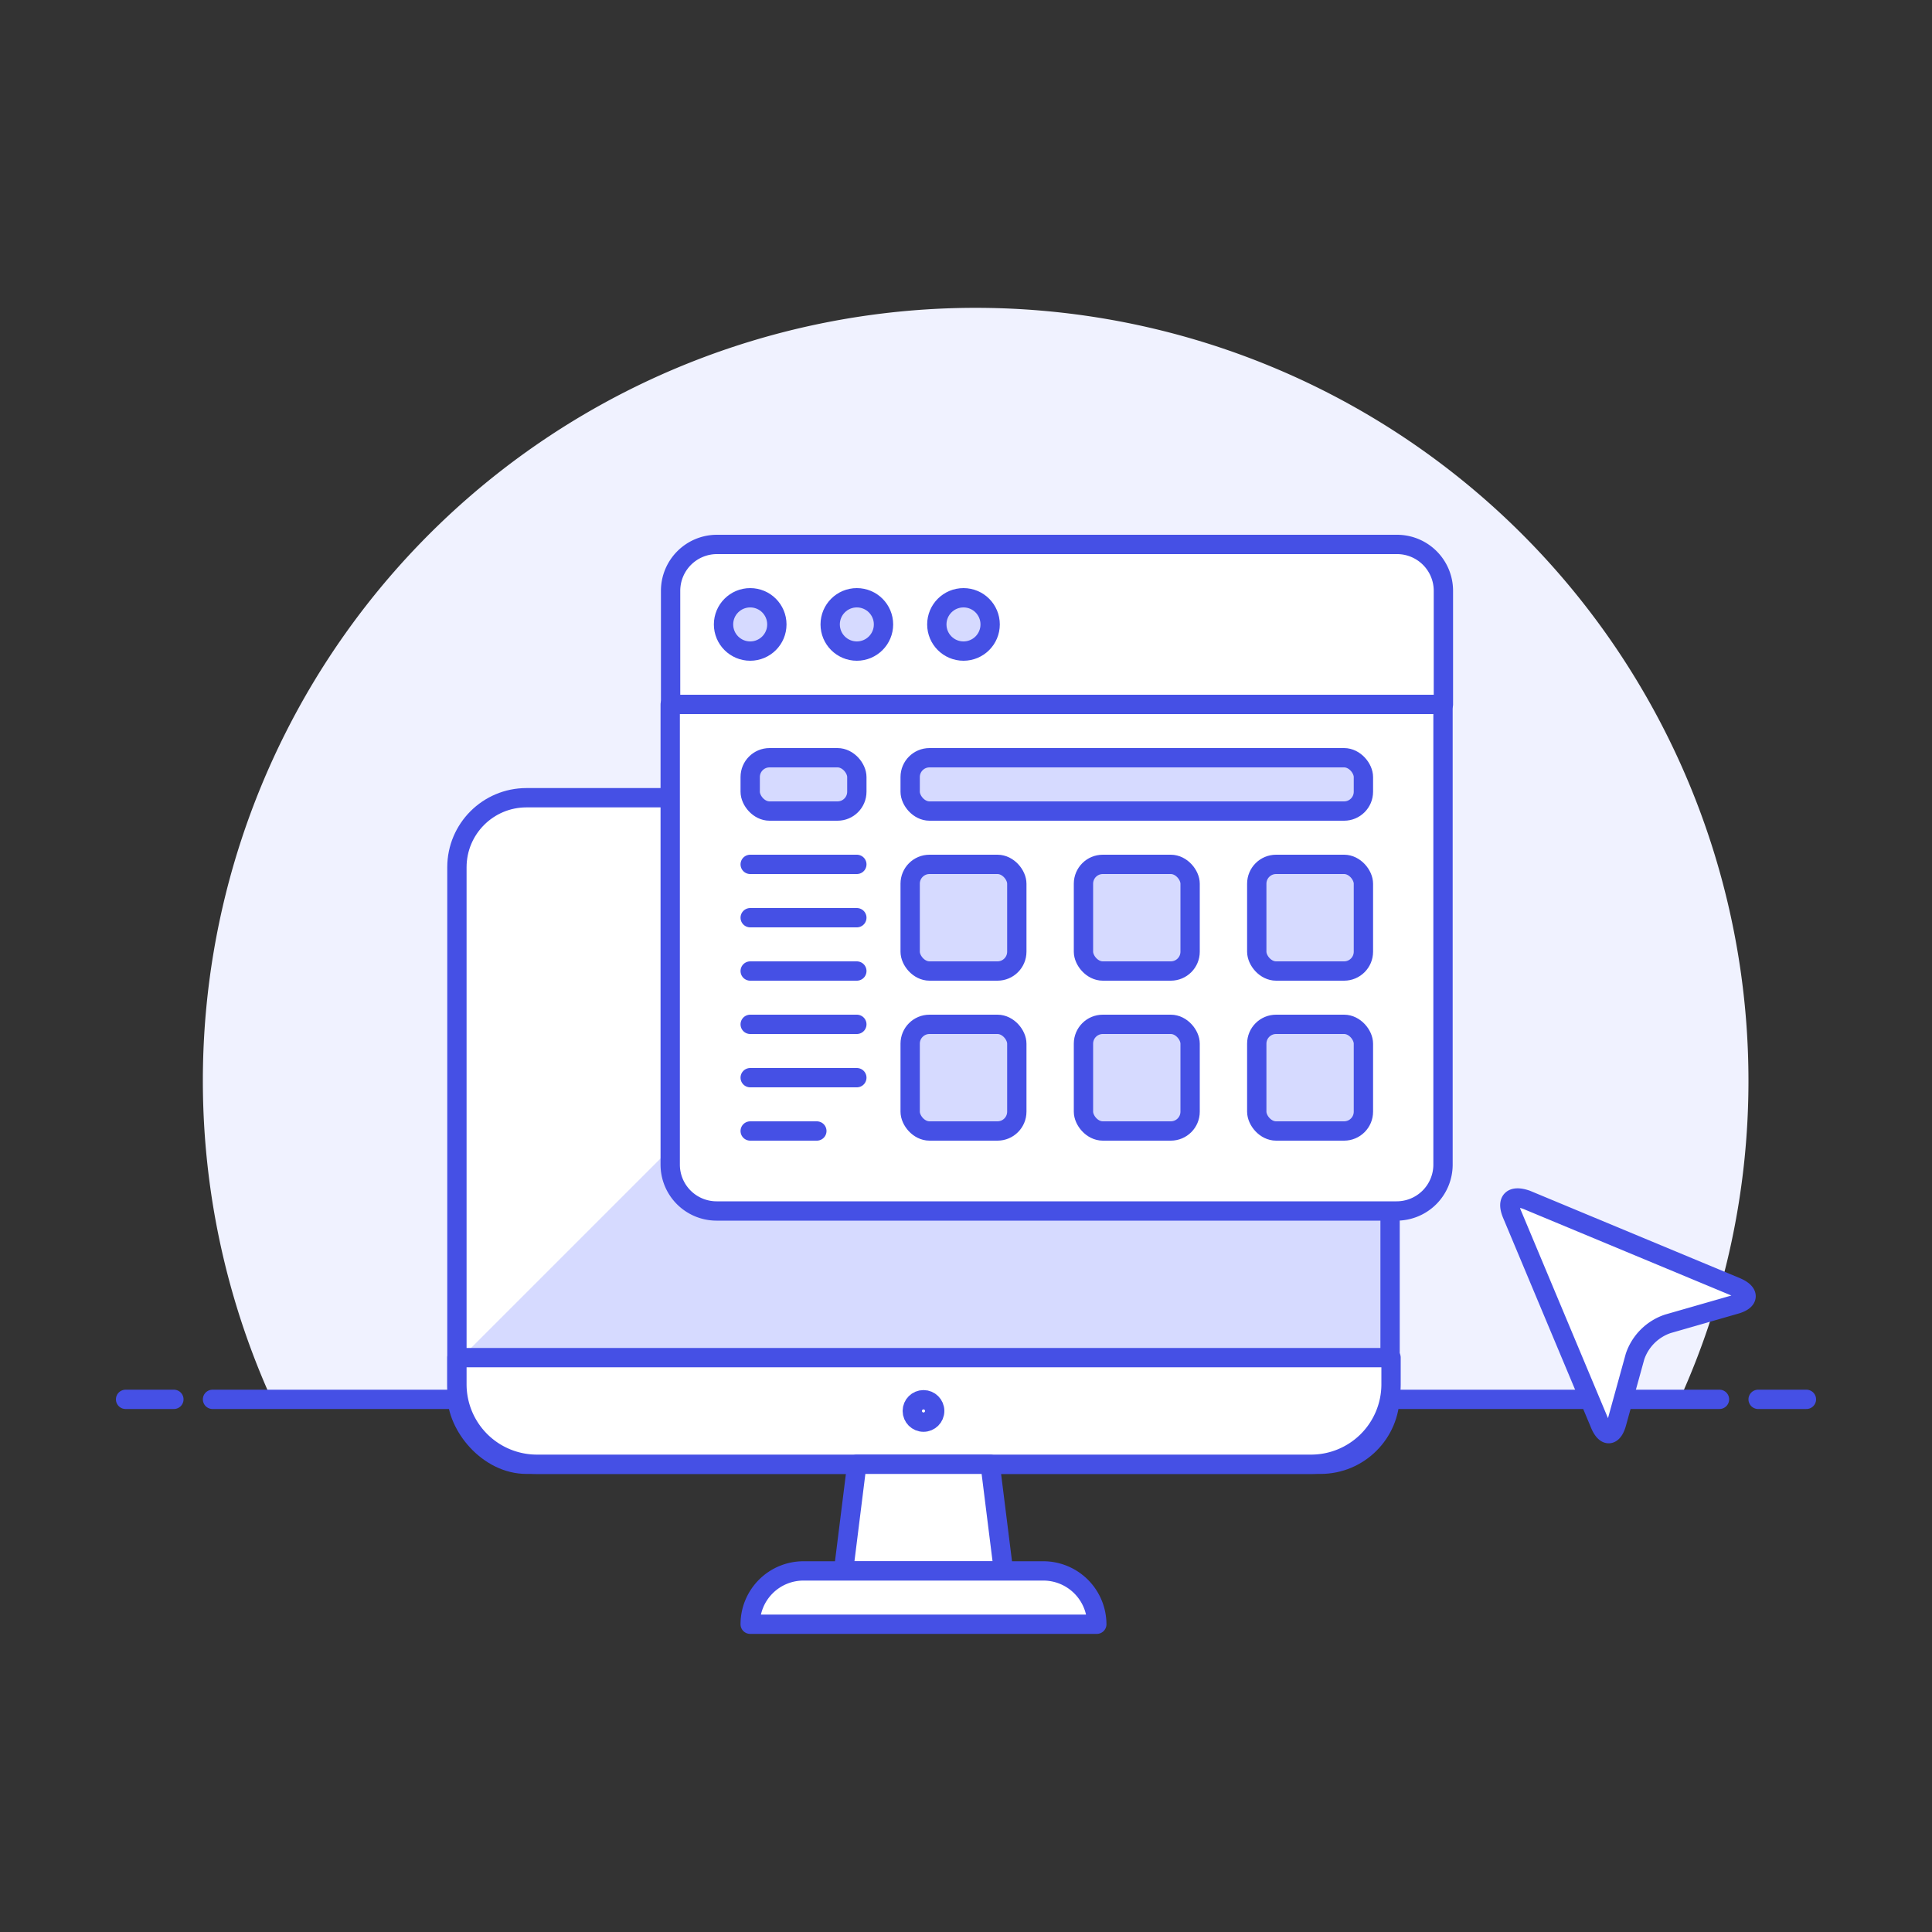
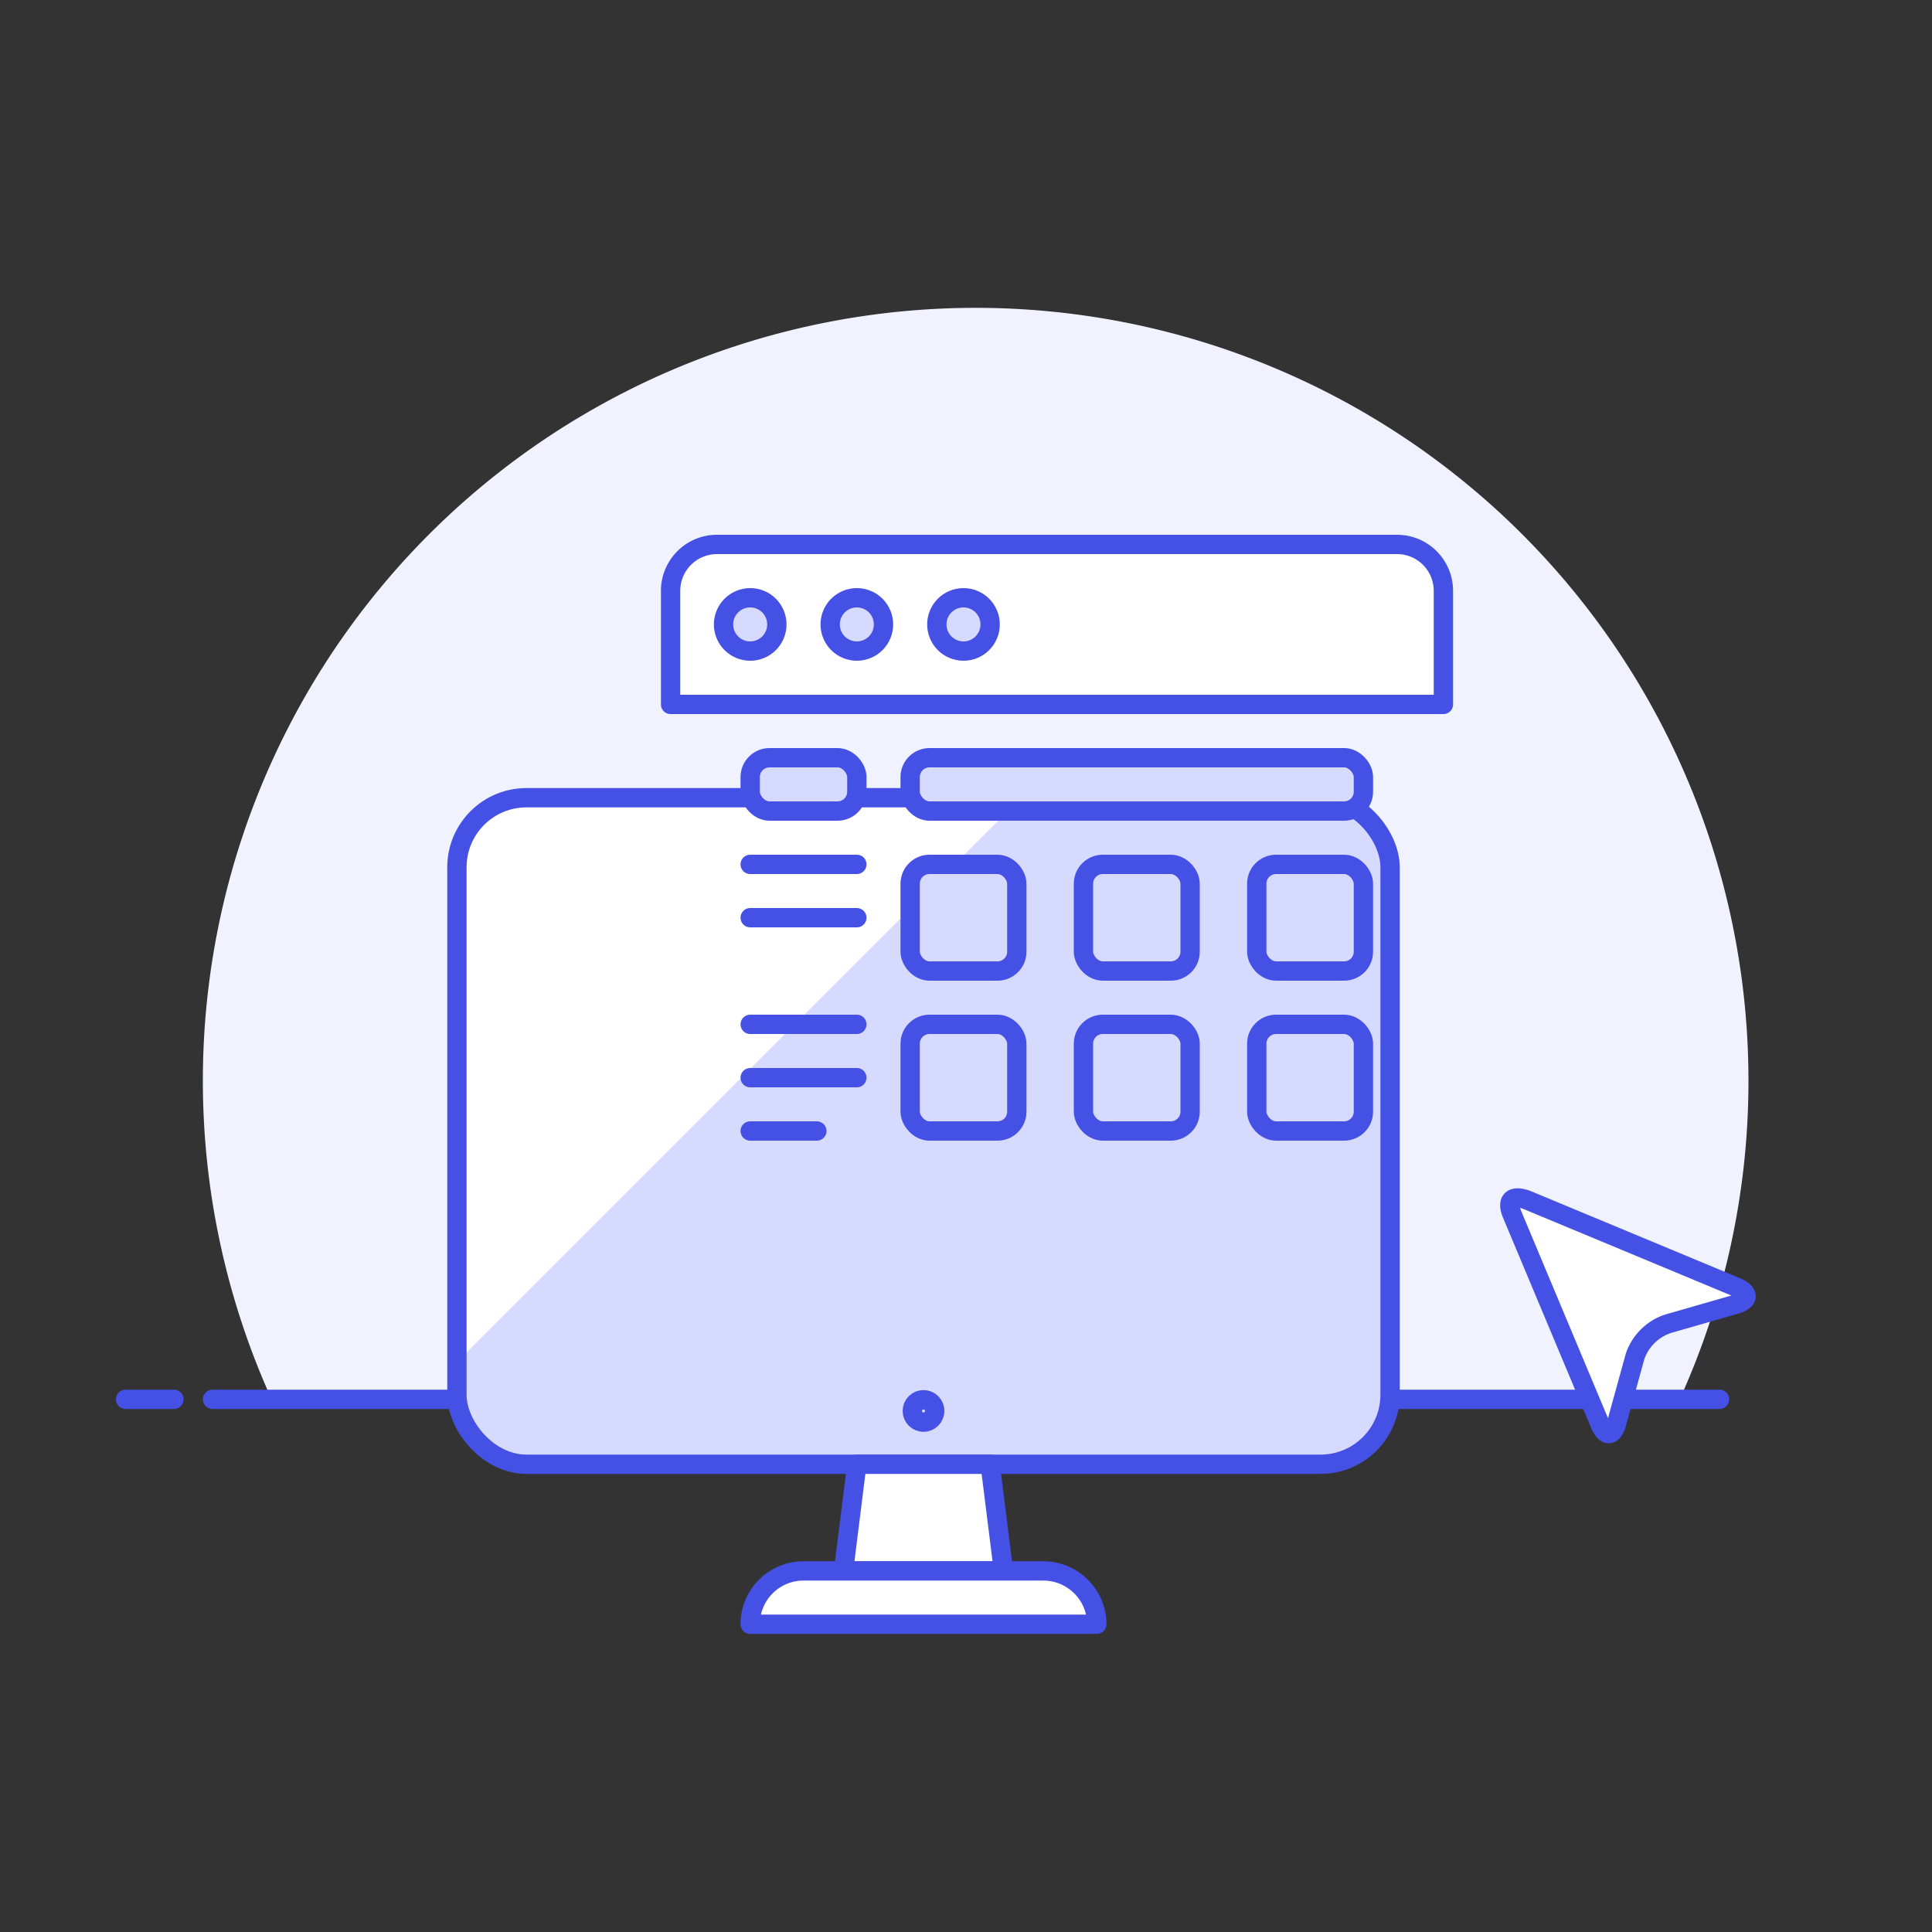
<svg xmlns="http://www.w3.org/2000/svg" id="Layer_1" data-name="Layer 1" viewBox="0 0 100 100">
  <rect x="0" y="0" width="100" height="100" fill="#333333" stroke="none" />
  <defs>
    <style>.cls-1{fill:#f0f2ff;}.cls-2{fill:none;}.cls-2,.cls-5,.cls-6,.cls-7,.cls-8{stroke:#4550e5;stroke-linejoin:round;}.cls-2,.cls-5,.cls-6{stroke-linecap:round;}.cls-3,.cls-6,.cls-7{fill:#d6daff;}.cls-4,.cls-5,.cls-8{fill:#fff;}</style>
  </defs>
  <title>monitor-window</title>
  <path class="cls-1" d="M90.5,55.93a40,40,0,1,0-76.44,16.5H86.94A39.88,39.88,0,0,0,90.5,55.93Z" />
  <line class="cls-2" x1="11" y1="72.43" x2="89" y2="72.43" />
  <line class="cls-2" x1="6.5" y1="72.43" x2="9" y2="72.43" />
-   <line class="cls-2" x1="91" y1="72.43" x2="93.5" y2="72.43" />
  <rect class="cls-3" x="23.65" y="41.29" width="48.3" height="34.5" rx="3.6" ry="3.6" />
  <path class="cls-4" d="M52.86,41.29H27.79a4.14,4.14,0,0,0-4.14,4.14V70.5Z" />
  <rect class="cls-2" x="23.65" y="41.29" width="48.3" height="34.5" rx="3.6" ry="3.6" />
-   <path class="cls-5" d="M67.81,75.79A4.14,4.14,0,0,0,72,71.65V70.27H23.65v1.38a4.14,4.14,0,0,0,4.14,4.14Z" />
  <polygon class="cls-4" points="51.94 81.31 43.66 81.31 44.35 75.79 51.25 75.79 51.94 81.31" />
  <polygon class="cls-2" points="51.94 81.31 43.66 81.31 44.35 75.79 51.25 75.79 51.94 81.31" />
  <path class="cls-5" d="M56.77,84.07H38.83a2.76,2.76,0,0,1,2.76-2.76H54A2.77,2.77,0,0,1,56.77,84.07Z" />
-   <path class="cls-5" d="M34.69,36.46h40a0,0,0,0,1,0,0V60.28a2.4,2.4,0,0,1-2.4,2.4H37.09a2.4,2.4,0,0,1-2.4-2.4V36.46A0,0,0,0,1,34.69,36.46Z" />
  <path class="cls-5" d="M37.09,28.18H72.31a2.4,2.4,0,0,1,2.4,2.4v5.88a0,0,0,0,1,0,0h-40a0,0,0,0,1,0,0V30.58A2.4,2.4,0,0,1,37.09,28.18Z" />
  <circle class="cls-6" cx="38.83" cy="32.32" r="1.38" />
  <circle class="cls-6" cx="44.35" cy="32.32" r="1.38" />
  <circle class="cls-6" cx="49.87" cy="32.32" r="1.38" />
  <rect class="cls-6" x="47.11" y="44.74" width="5.52" height="5.52" rx="1" ry="1" />
  <rect class="cls-6" x="56.08" y="44.74" width="5.52" height="5.52" rx="1" ry="1" />
  <rect class="cls-6" x="65.05" y="44.74" width="5.52" height="5.52" rx="1" ry="1" />
  <rect class="cls-6" x="47.11" y="53.02" width="5.52" height="5.52" rx="1" ry="1" />
  <rect class="cls-6" x="56.08" y="53.02" width="5.52" height="5.52" rx="1" ry="1" />
  <rect class="cls-6" x="65.05" y="53.02" width="5.52" height="5.52" rx="1" ry="1" />
  <rect class="cls-6" x="38.83" y="39.22" width="5.52" height="2.76" rx="1" ry="1" />
  <rect class="cls-7" x="47.11" y="39.22" width="23.46" height="2.76" rx="1" ry="1" />
  <line class="cls-2" x1="38.83" y1="44.74" x2="44.35" y2="44.74" />
  <line class="cls-2" x1="38.83" y1="47.5" x2="44.35" y2="47.5" />
-   <line class="cls-2" x1="38.83" y1="50.26" x2="44.35" y2="50.26" />
  <line class="cls-2" x1="38.83" y1="53.02" x2="44.35" y2="53.02" />
  <line class="cls-2" x1="38.83" y1="55.78" x2="44.35" y2="55.78" />
  <line class="cls-2" x1="38.83" y1="58.54" x2="42.28" y2="58.54" />
  <path class="cls-8" d="M83.68,73.65c-.2.73-.6.75-.89,0L78.26,62.84c-.29-.7,0-1,.75-.74l10.86,4.52c.7.3.67.7-.06.9l-3.48,1a2.7,2.7,0,0,0-1.7,1.69Z" />
  <circle class="cls-2" cx="47.8" cy="73.03" r="0.58" />
</svg>